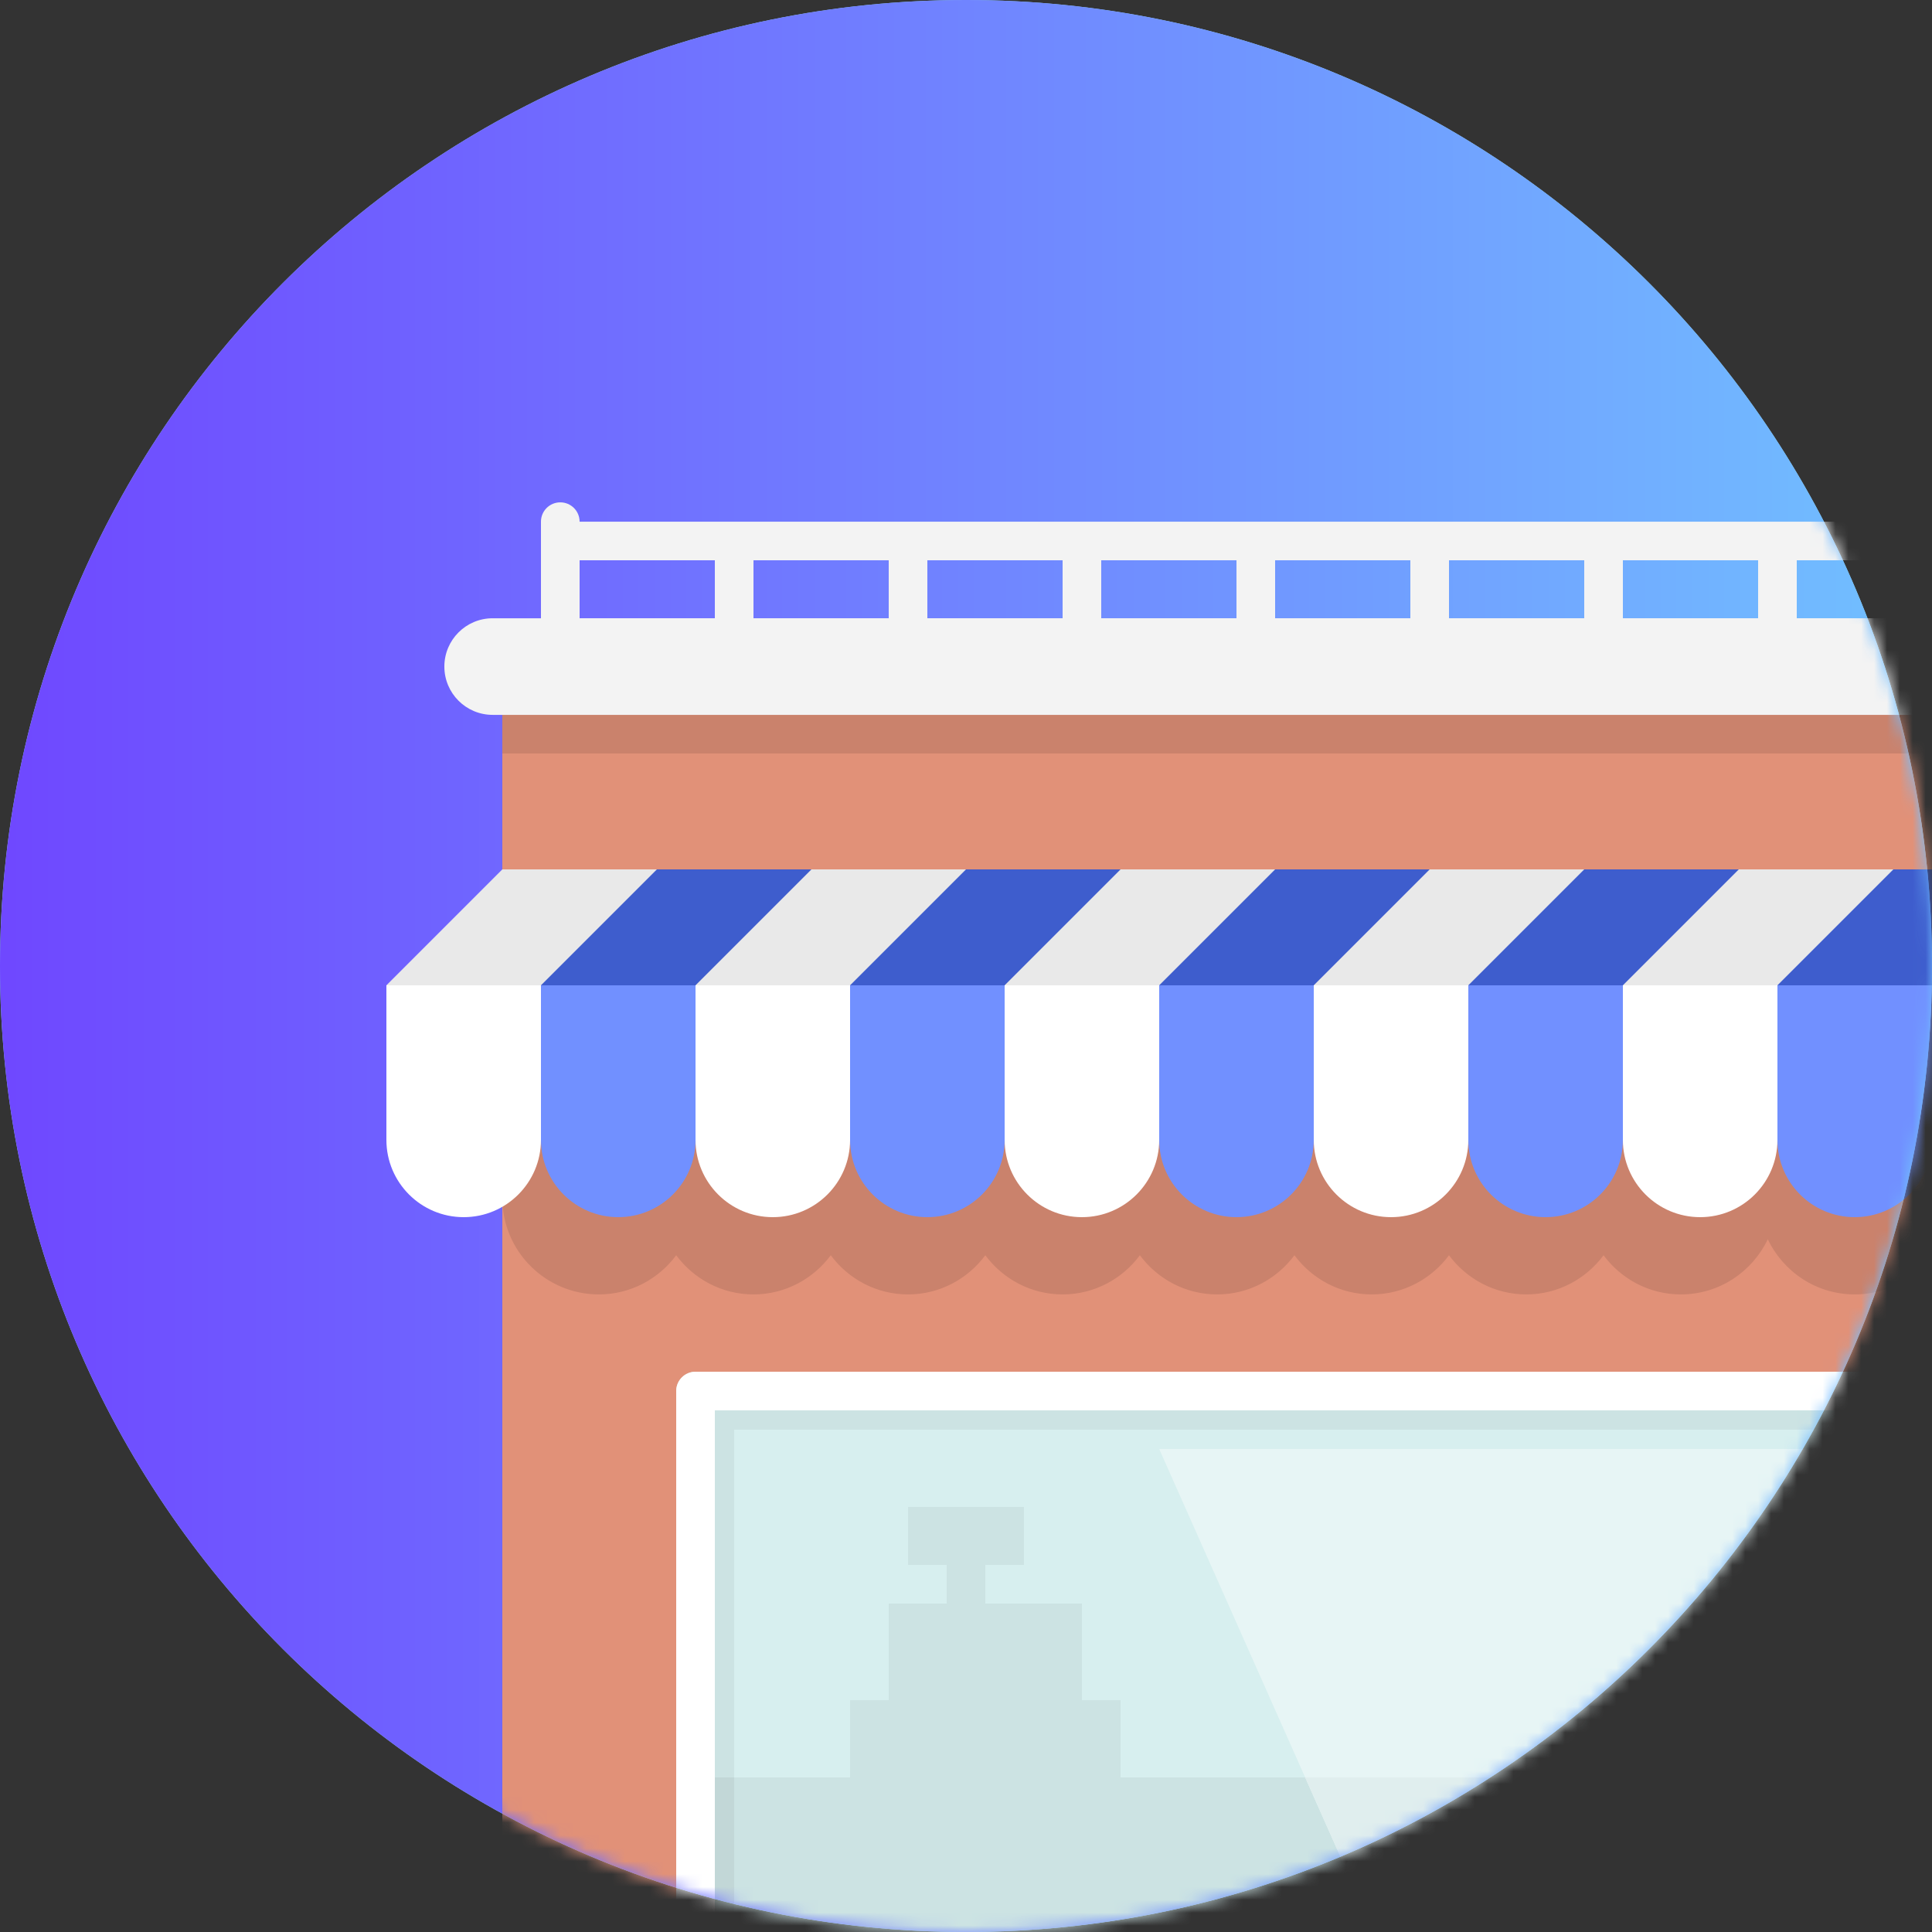
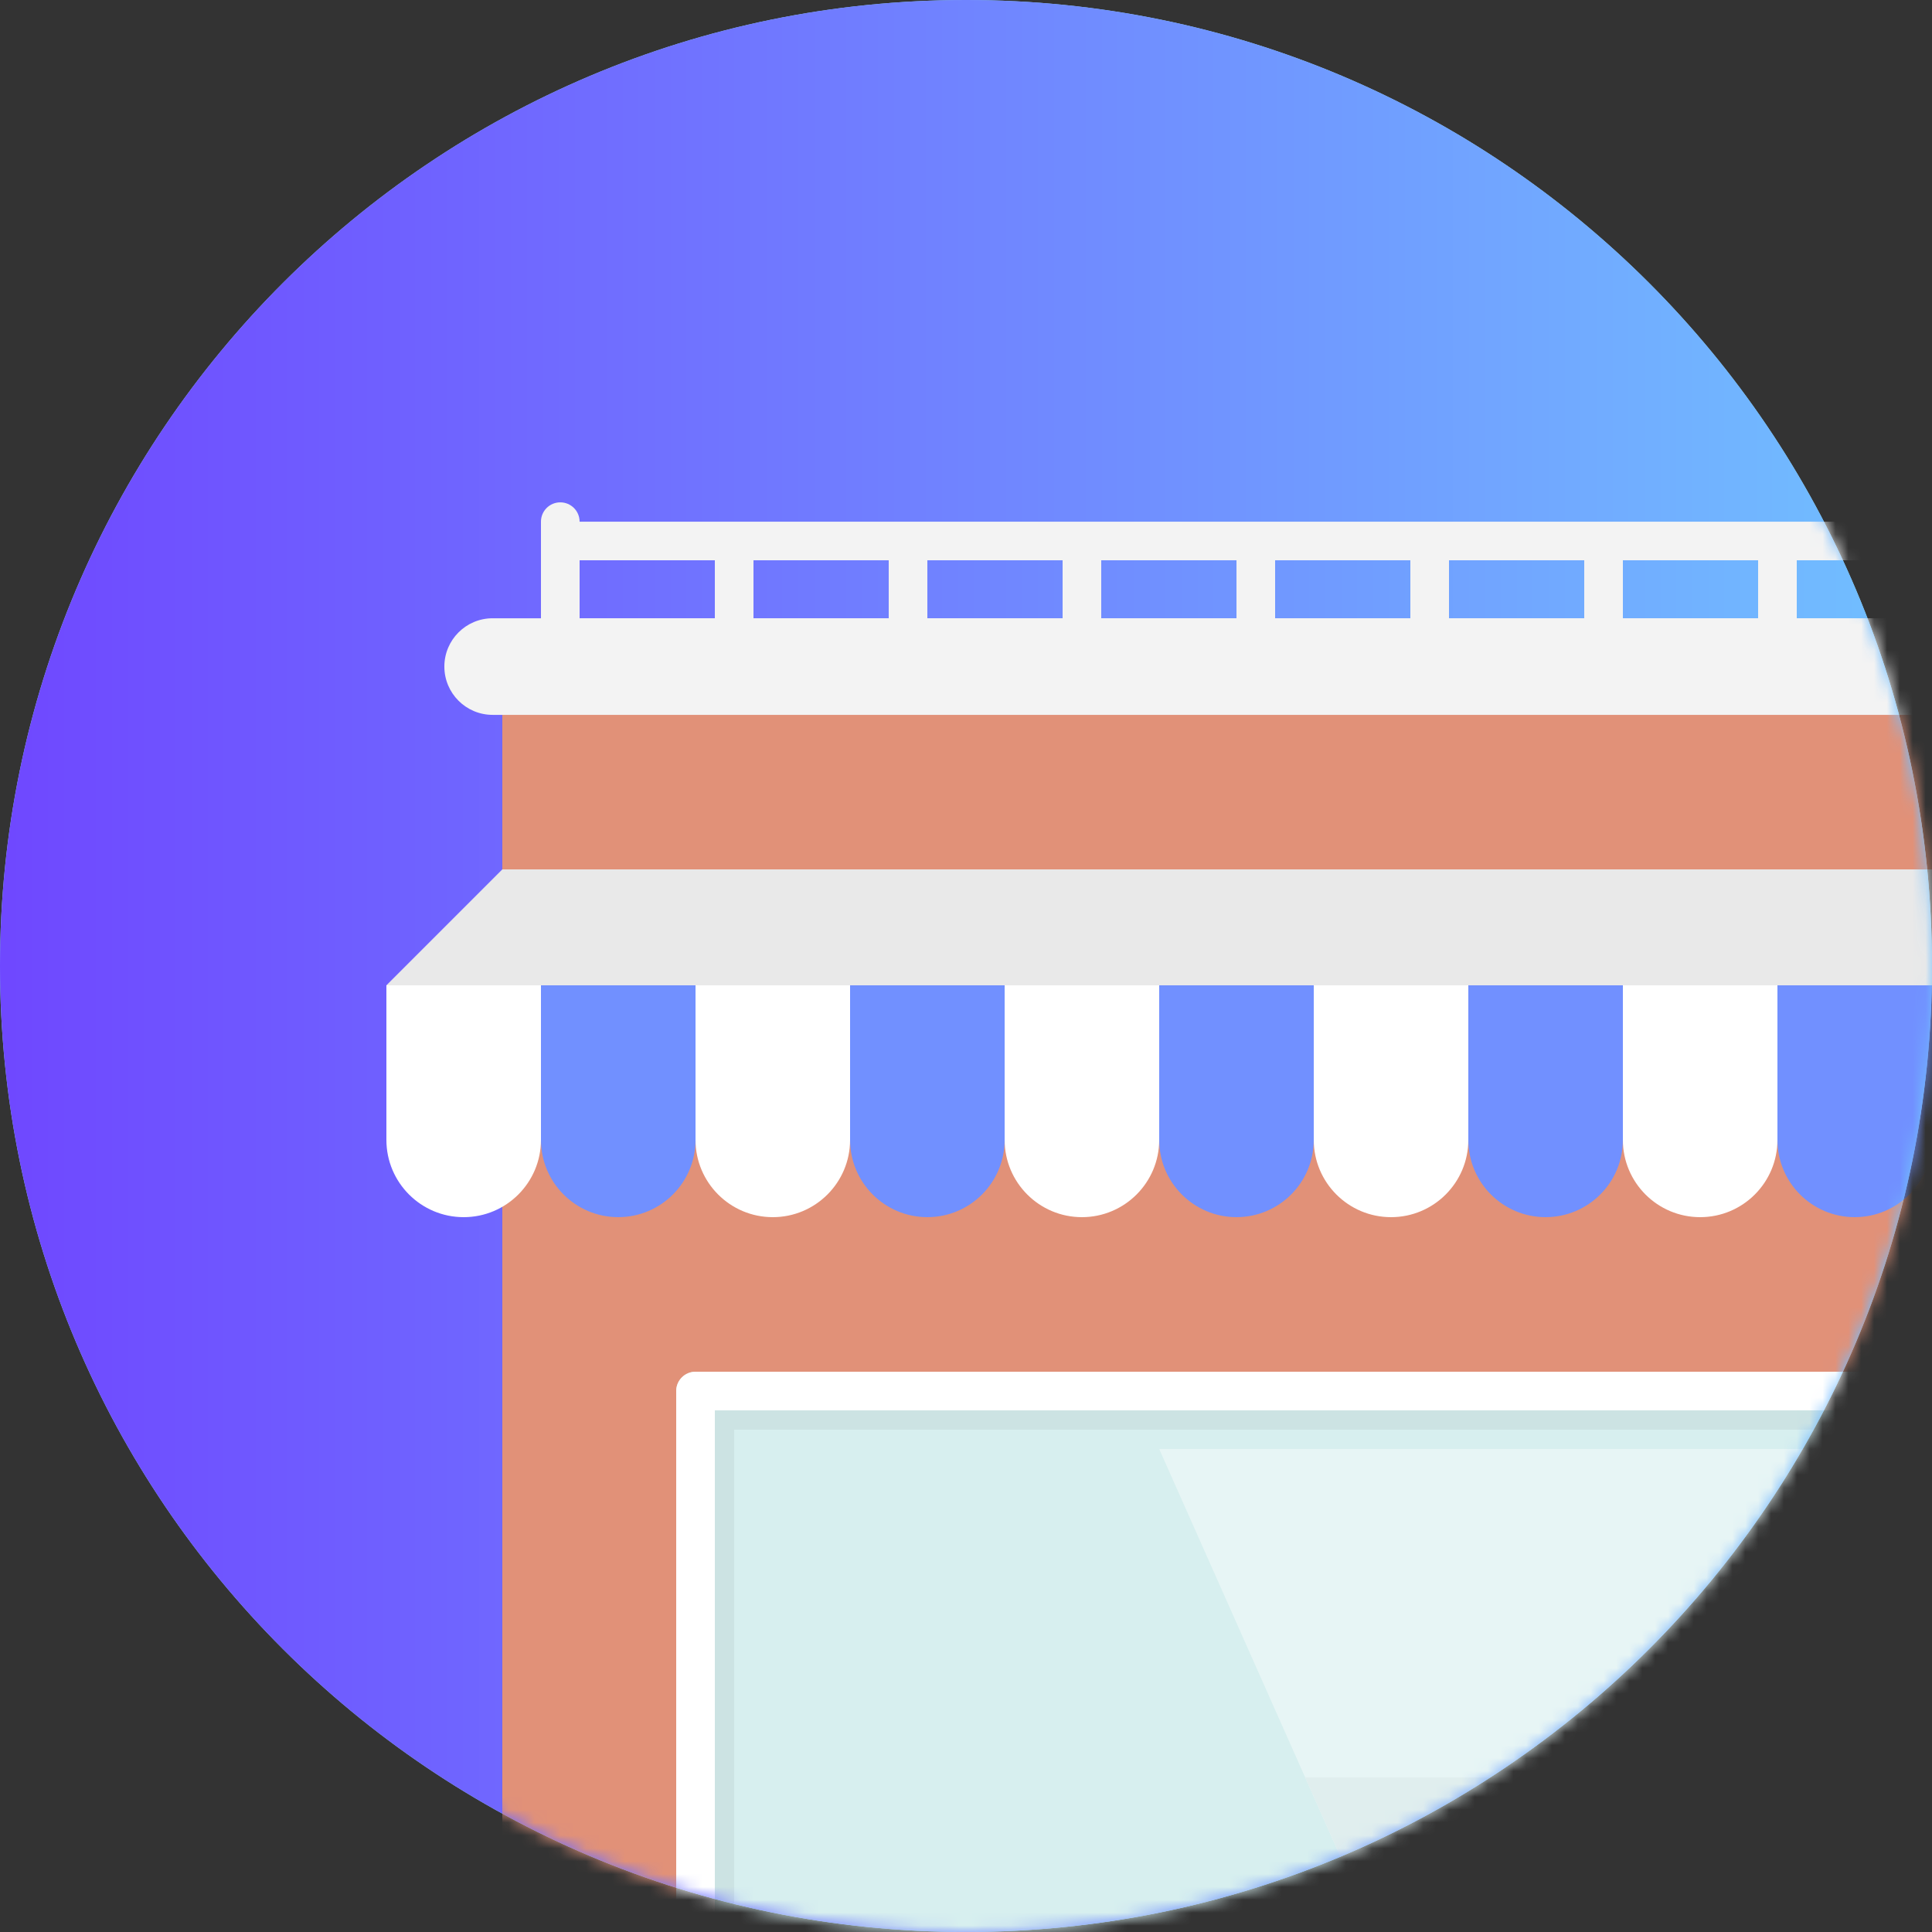
<svg xmlns="http://www.w3.org/2000/svg" xmlns:xlink="http://www.w3.org/1999/xlink" width="150px" height="150px" viewBox="0 0 150 150" version="1.1">
  <rect x="0" y="0" width="150" height="150" fill="#333333" stroke="none" />
  <title>business</title>
  <defs>
    <linearGradient x1="100%" y1="50%" x2="0%" y2="50%" id="linearGradient-1">
      <stop stop-color="#71C1FF" offset="0%" />
      <stop stop-color="#6F47FF" offset="100%" />
    </linearGradient>
    <path d="M75,-1.0658141e-14 C33.579,-1.0658141e-14 0,33.579 0,75 C0,116.421 33.579,149.999 75,149.999 C116.421,149.999 150,116.421 150,75 C150,33.579 116.421,-1.0658141e-14 75,-1.0658141e-14 Z" id="path-2" />
  </defs>
  <g id="Welcome" stroke="none" stroke-width="1" fill="none" fill-rule="evenodd">
    <g id="Desktop-HD" transform="translate(-644, -3191)">
      <g id="business" transform="translate(644, 3191)">
        <path d="M75,-1.0658141e-14 C33.579,-1.0658141e-14 0,33.579 0,75 C0,116.421 33.579,149.999 75,149.999 C116.421,149.999 150,116.421 150,75 C150,33.579 116.421,-1.0658141e-14 75,-1.0658141e-14 Z" id="Path" fill="#91D8F0" fill-rule="nonzero" />
        <g id="Clipped">
          <mask id="mask-3" fill="white">
            <use xlink:href="#path-2" />
          </mask>
          <use id="a" fill="url(#linearGradient-1)" xlink:href="#path-2" />
          <g id="Group" mask="url(#mask-3)" fill-rule="nonzero">
            <g transform="translate(30, 39)">
              <polyline id="Path" fill="#D7EFEF" points="123 72 123 114 27 114 27 72 123 72" />
              <polygon id="Path" fill="#E19178" points="9 15 126 15 126 123 9 123" />
-               <path d="M24,67.5 L123,67.5 C123.829,67.5 124.5,68.171 124.5,69 L124.5,114 C124.5,114.829 123.829,115.5 123,115.5 L24,115.5 C23.171,115.5 22.5,114.829 22.5,114 L22.5,69 C22.5,68.171 23.171,67.5 24,67.5 Z" id="Path" fill="#CCE3E3" />
+               <path d="M24,67.5 L123,67.5 C123.829,67.5 124.5,68.171 124.5,69 C124.5,114.829 123.829,115.5 123,115.5 L24,115.5 C23.171,115.5 22.5,114.829 22.5,114 L22.5,69 C22.5,68.171 23.171,67.5 24,67.5 Z" id="Path" fill="#CCE3E3" />
              <path d="M121.5,70.5 L121.5,112.5 L25.5,112.5 L25.5,70.5 L121.5,70.5 M123,67.5 L24,67.5 C23.171,67.5 22.5,68.171 22.5,69 L22.5,114 C22.5,114.829 23.171,115.5 24,115.5 L123,115.5 C123.829,115.5 124.5,114.829 124.5,114 L124.5,69 C124.5,68.171 123.829,67.5 123,67.5 Z" id="Shape" fill="#FFFFFF" />
              <polyline id="Path" fill="#D7EFEF" points="123 72 123 114 27 114 27 72 123 72" />
-               <path d="M57,99 L57,93 L54,93 L54,85.5 L46.5,85.5 L46.5,82.5 L49.5,82.5 L49.5,78 L40.5,78 L40.5,82.5 L43.5,82.5 L43.5,85.5 L39,85.5 L39,93 L36,93 L36,99 L25.5,99 L25.5,110.999 L94.5,110.999 L94.5,99 L57,99 Z M57,99 L57,93 L54,93 L54,85.5 L46.5,85.5 L46.5,82.5 L49.5,82.5 L49.5,78 L40.5,78 L40.5,82.5 L43.5,82.5 L43.5,85.5 L39,85.5 L39,93 L36,93 L36,99 L25.5,99 L25.5,110.999 L94.5,110.999 L94.5,99 L57,99 Z" id="Shape" fill="#CCE3E3" />
              <polygon id="Path" fill="#E7F5F5" points="60 73.5 114 73.5 114 114 78 114" />
-               <path d="M114,37.5 C111.013,37.5 108.457,39.258 107.25,41.784 C106.043,39.258 103.487,37.5 100.5,37.5 C98.034,37.5 95.867,38.706 94.5,40.541 C93.133,38.706 90.966,37.5 88.5,37.5 C86.034,37.5 83.867,38.706 82.5,40.541 C81.133,38.706 78.966,37.5 76.5,37.5 C74.034,37.5 71.867,38.706 70.5,40.541 C69.133,38.706 66.966,37.5 64.5,37.5 C62.034,37.5 59.867,38.706 58.5,40.541 C57.133,38.706 54.966,37.5 52.5,37.5 C50.034,37.5 47.867,38.706 46.5,40.541 C45.133,38.706 42.966,37.5 40.5,37.5 C38.034,37.5 35.867,38.706 34.5,40.541 C33.133,38.706 30.966,37.5 28.5,37.5 C26.034,37.5 23.866,38.706 22.5,40.541 C21.134,38.706 18.966,37.5 16.5,37.5 C12.357,37.5 9,40.857 9,45 L9,54 C9,58.143 12.357,61.498 16.5,61.498 C18.966,61.498 21.134,60.294 22.5,58.459 C23.866,60.295 26.034,61.498 28.5,61.498 C30.966,61.498 33.133,60.294 34.5,58.459 C35.867,60.295 38.034,61.498 40.5,61.498 C42.966,61.498 45.133,60.294 46.5,58.459 C47.867,60.295 50.034,61.498 52.5,61.498 C54.966,61.498 57.133,60.294 58.5,58.459 C59.867,60.295 62.034,61.498 64.5,61.498 C66.966,61.498 69.133,60.294 70.5,58.459 C71.867,60.295 74.034,61.498 76.5,61.498 C78.966,61.498 81.133,60.294 82.5,58.459 C83.867,60.295 86.034,61.498 88.5,61.498 C90.966,61.498 93.133,60.294 94.5,58.459 C95.867,60.295 98.034,61.498 100.5,61.498 C103.487,61.498 106.043,59.74 107.25,57.216 C108.457,59.742 111.013,61.498 114,61.498 C118.143,61.498 121.5,58.143 121.5,54 L121.5,45 C121.5,40.857 118.143,37.5 114,37.5 L114,37.5 Z M9,16.5 L9,19.5 L126,19.5 L126,16.5 L9,16.5 Z" id="Shape" fill="#CA826C" />
              <path d="M0,49.5 C0,52.813 2.687,55.5 6,55.5 C9.313,55.5 12,52.813 12,49.5 L12,37.5 L0,37.5 L0,49.5 Z M24,49.5 C24,52.813 26.686,55.5 30,55.5 C33.313,55.5 36,52.813 36,49.5 L36,37.5 L24,37.5 L24,49.5 Z M48,49.5 C48,52.813 50.687,55.5 54,55.5 C57.313,55.5 60,52.813 60,49.5 L60,37.5 L48,37.5 L48,49.5 Z M72,49.5 C72,52.813 74.686,55.5 78,55.5 C81.314,55.5 84,52.813 84,49.5 L84,37.5 L72,37.5 L72,49.5 Z M96,49.5 C96,52.813 98.686,55.5 102,55.5 C105.314,55.5 108,52.813 108,49.5 L108,37.5 L96,37.5 L96,49.5 Z M120,37.5 L120,49.5 C120,52.813 122.686,55.5 126,55.5 C129.314,55.5 132,52.813 132,49.5 L132,37.5 L120,37.5 Z" id="Shape" fill="#FFFFFF" />
              <polygon id="Path" fill="#E9E9E9" points="9 28.5 126 28.5 123 37.5 0 37.5" />
-               <path d="M12,37.5 L24,37.5 L33,28.5 L21,28.5 L12,37.5 Z M36,37.5 L48,37.5 L57,28.5 L45,28.5 L36,37.5 Z M60,37.5 L72,37.5 L81,28.5 L69,28.5 L60,37.5 Z M84,37.5 L96,37.5 L105,28.5 L93,28.5 L84,37.5 Z M117,28.5 L108,37.5 L120,37.5 L129,28.5 L117,28.5 Z" id="Shape" fill="#3E5DCD" />
              <path d="M12,49.5 C12,52.813 14.687,55.5 18,55.5 C21.314,55.5 24,52.813 24,49.5 L24,37.5 L12,37.5 L12,49.5 Z M36,49.5 C36,52.813 38.687,55.5 42,55.5 C45.313,55.5 48,52.813 48,49.5 L48,37.5 L36,37.5 L36,49.5 Z M60,49.5 C60,52.813 62.687,55.5 66,55.5 C69.314,55.5 72,52.813 72,49.5 L72,37.5 L60,37.5 L60,49.5 Z M84,49.5 C84,52.813 86.686,55.5 90,55.5 C93.314,55.5 96,52.813 96,49.5 L96,37.5 L84,37.5 L84,49.5 Z M108,37.5 L108,49.5 C108,52.813 110.686,55.5 114,55.5 C117.314,55.5 120,52.813 120,49.5 L120,37.5 L108,37.5 Z" id="Shape" fill="#7190FF" />
              <path d="M129.75,9 L123,9 L123,4.5 C123.829,4.5 124.5,3.829 124.5,3 C124.5,2.172 123.829,1.502 123,1.502 C123,0.673 122.329,0.002 121.5,0.002 C120.671,0.002 120,0.673 120,1.502 L15,1.502 C15,0.672 14.329,0.002 13.5,0.002 C12.671,0.002 12,0.673 12,1.502 L12,9.002 L8.25,9.002 C6.178,9.002 4.5,10.681 4.5,12.752 C4.5,14.822 6.178,16.502 8.25,16.502 L129.75,16.502 C131.821,16.502 133.5,14.823 133.5,12.752 C133.5,10.68 131.821,9 129.75,9 L129.75,9 Z M120,4.5 L120,9 L109.5,9 L109.5,4.5 L120,4.5 Z M106.5,4.5 L106.5,9 L96,9 L96,4.5 L106.5,4.5 Z M93,4.5 L93,9 L82.5,9 L82.5,4.5 L93,4.5 Z M79.5,4.5 L79.5,9 L69,9 L69,4.5 L79.5,4.5 Z M66,4.5 L66,9 L55.5,9 L55.5,4.5 L66,4.5 Z M52.5,4.5 L52.5,9 L42,9 L42,4.5 L52.5,4.5 Z M39,4.5 L39,9 L28.5,9 L28.5,4.5 L39,4.5 Z M15,4.5 L25.5,4.5 L25.5,9 L15,9 L15,4.5 Z" id="Shape" fill="#F3F3F3" />
              <polygon id="Path" fill="#E0EEEE" points="76.665 110.999 94.5 110.999 94.5 99 71.334 99" />
-               <polygon id="Path" fill="#C2D7D7" points="25.5 99 27 99 27 112.5 25.5 112.5" />
            </g>
          </g>
        </g>
      </g>
    </g>
  </g>
</svg>